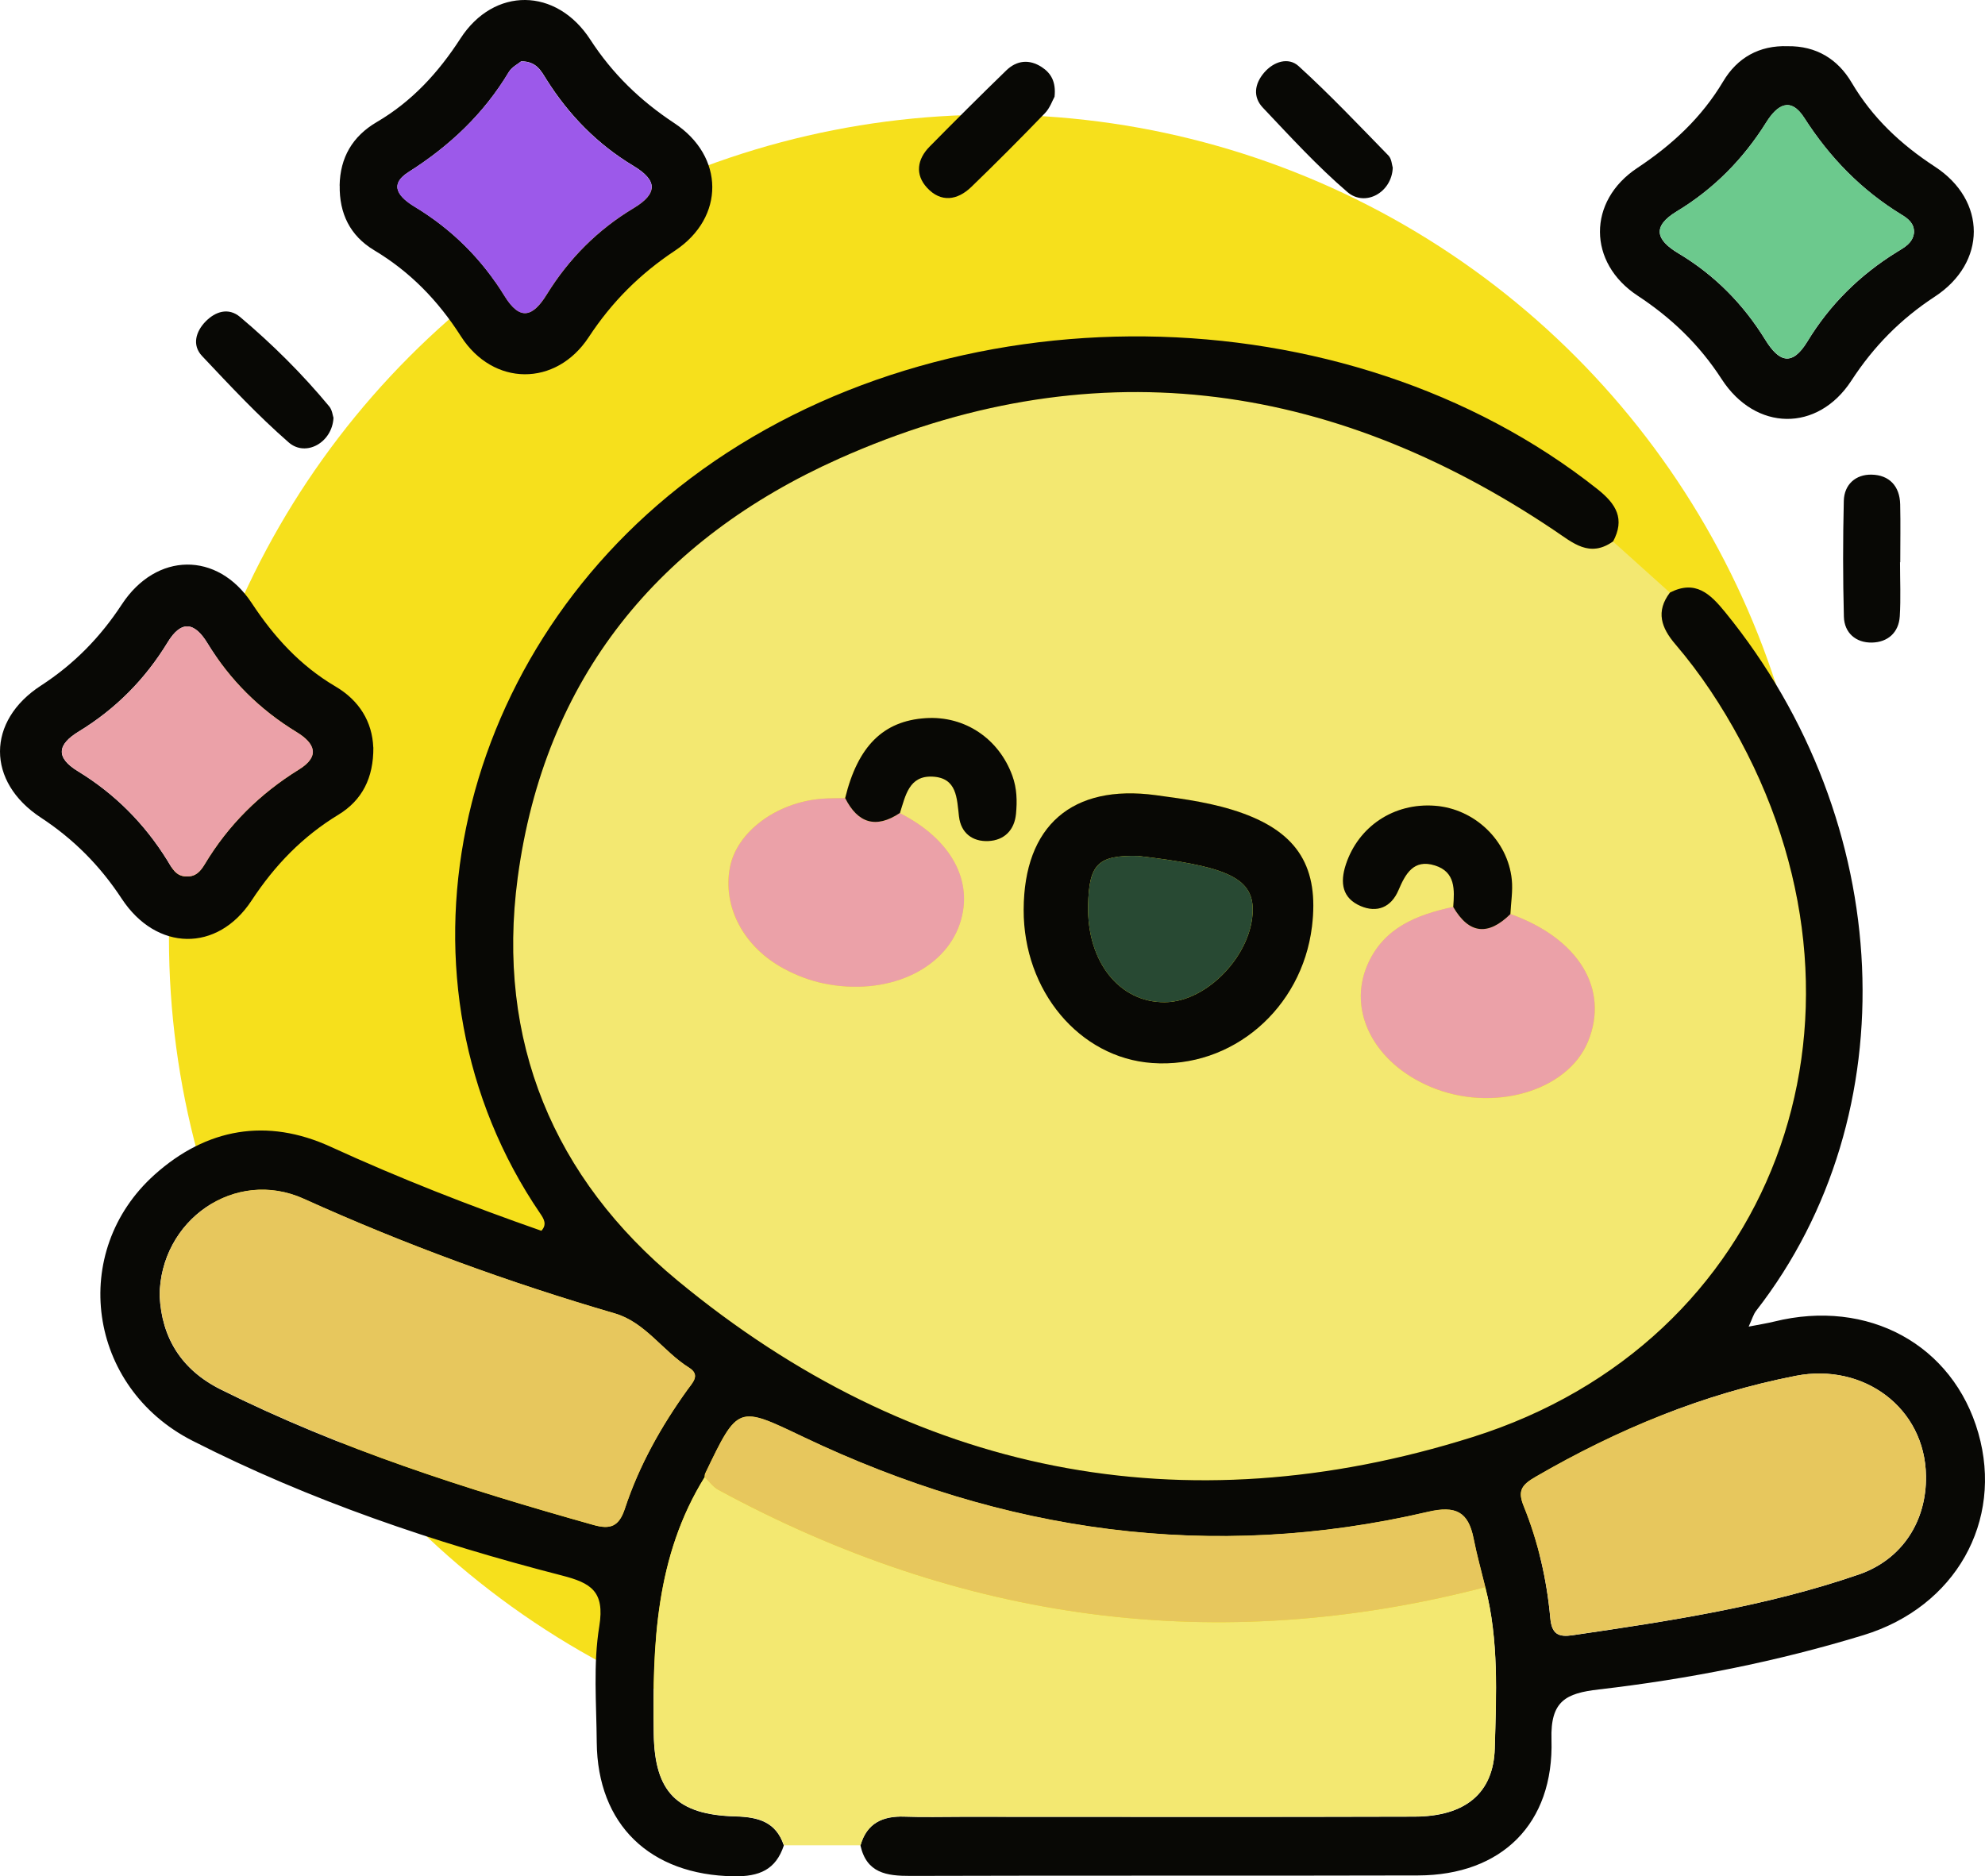
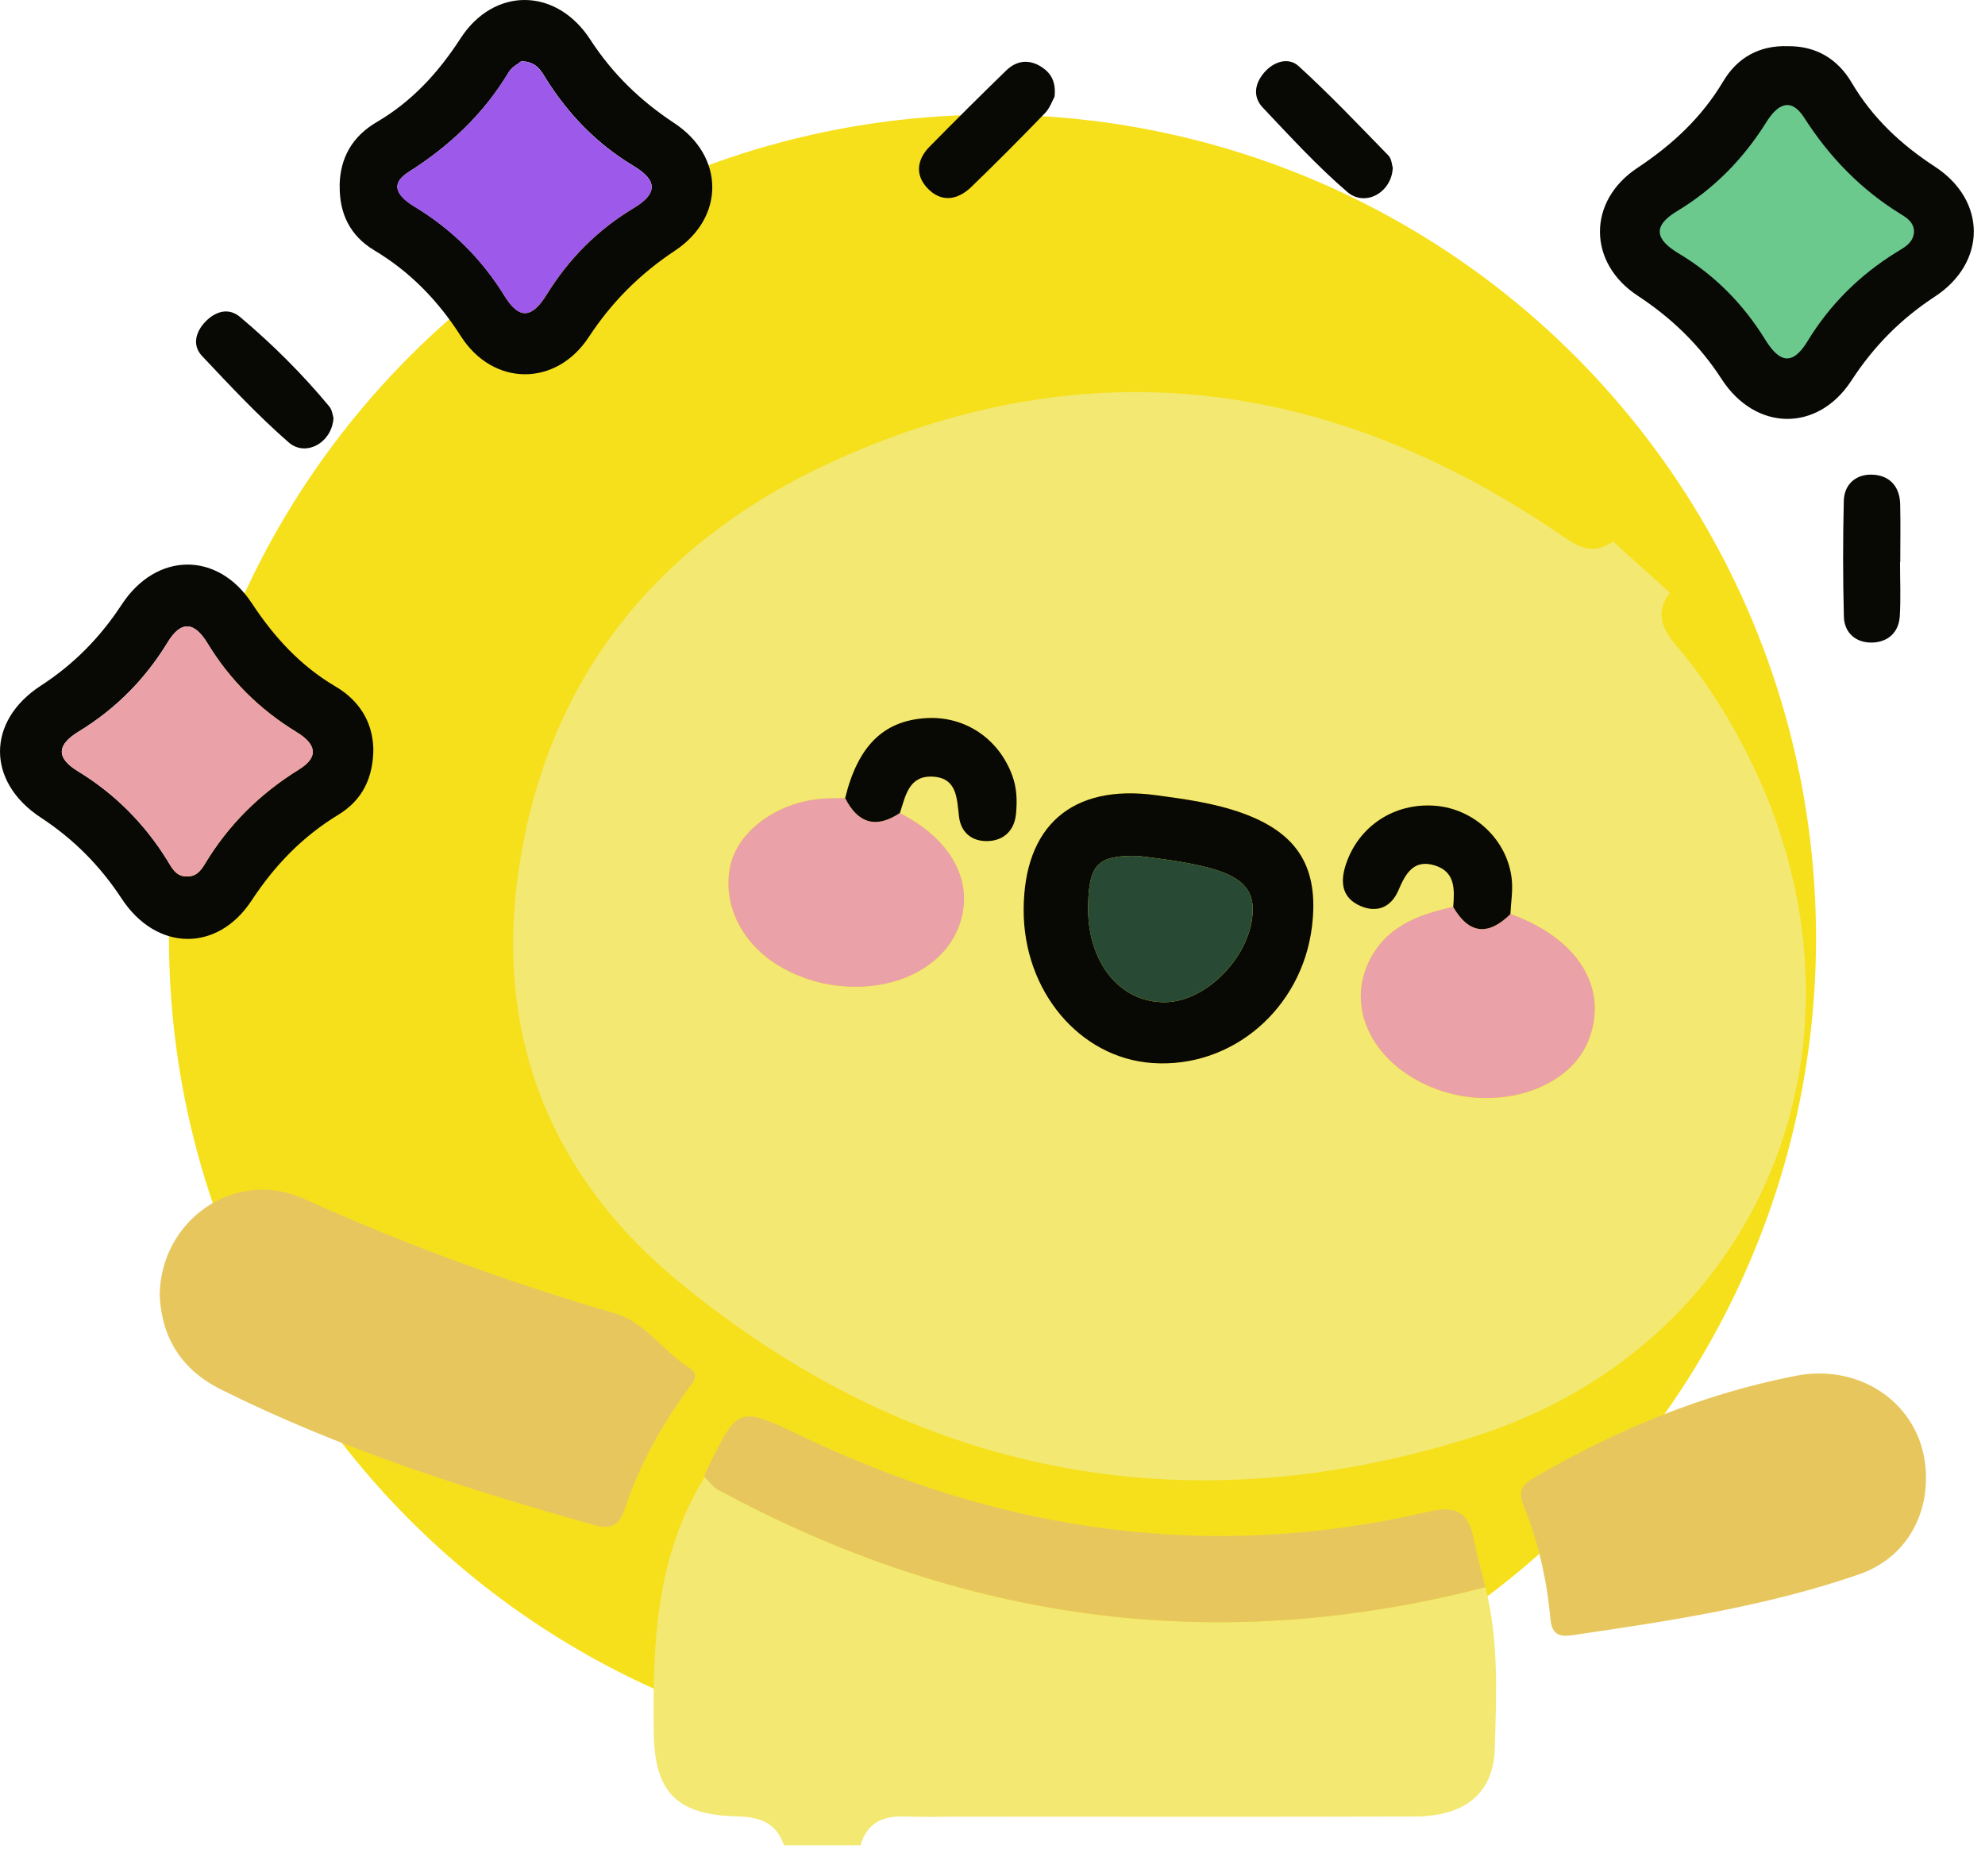
<svg xmlns="http://www.w3.org/2000/svg" id="Capa_2" data-name="Capa 2" viewBox="0 0 256 242">
  <defs>
    <style>      .cls-1 {        fill: #284933;      }      .cls-1, .cls-2, .cls-3, .cls-4, .cls-5, .cls-6, .cls-7, .cls-8 {        stroke-width: 0px;      }      .cls-2 {        fill: #eba1a8;      }      .cls-3 {        fill: #f6e01c;      }      .cls-4 {        fill: #080805;      }      .cls-5 {        fill: #9c59ea;      }      .cls-6 {        fill: #e7c75d;      }      .cls-7 {        fill: #6cc98d;      }      .cls-8 {        fill: #f3e871;      }    </style>
  </defs>
  <g id="Capa_1-2" data-name="Capa 1">
    <g>
      <circle class="cls-3" cx="128" cy="121" r="106.21" />
      <g>
        <path class="cls-8" d="M208.02,69.84c2.45,2.2,4.89,4.4,7.34,6.6-1.86,2.45-1.11,4.55.71,6.68,3.25,3.8,5.99,7.97,8.36,12.38,19.49,36.21,4.28,77.65-34.53,89.87-37.3,11.74-72.23,4.86-102.53-20.19-15.95-13.19-23.42-30.9-20.62-51.92,3.44-25.84,18.24-43.71,41.42-54.08,32.21-14.41,63.18-10.32,92.28,9.24,2.41,1.62,4.54,3.56,7.56,1.43ZM116.04,104.87c.71-2.2,1.15-4.85,4.21-4.7,3.18.16,3.13,2.79,3.41,5.14.26,2.14,1.76,3.27,3.8,3.17,2.03-.1,3.35-1.4,3.55-3.51.16-1.65.12-3.29-.47-4.91-1.73-4.79-6.13-7.75-11.18-7.43-5.46.35-8.75,3.62-10.38,10.31-.99.02-1.99,0-2.98.08-5.9.46-11.01,4.3-11.88,8.87-.96,5.07,1.75,10.27,7.01,13.08,1.59.85,3.34,1.52,5.1,1.88,8.05,1.66,15.5-1.67,17.54-7.7,1.85-5.48-1.11-10.92-7.75-14.28ZM187.42,116.98c-4.69,1.01-8.98,2.66-11.06,7.46-2.61,6.01.88,12.69,8.15,15.76,8,3.38,17.66.58,20.3-5.87,2.77-6.75-1.21-13.28-10.01-16.43.07-1.49.33-2.99.18-4.45-.51-5.07-4.81-9.13-9.89-9.52-5.32-.41-9.88,2.67-11.5,7.55-.8,2.41-.45,4.39,1.91,5.39,2.09.89,3.92.18,4.87-2.06.89-2.09,1.95-4.05,4.7-3.18,2.68.84,2.52,3.15,2.36,5.35ZM132.02,117.32c-.04,10.48,7.2,19.12,16.58,19.78,10.26.73,19.29-6.98,20.6-17.59.93-7.59-1.79-12.05-8.95-14.63-3.63-1.31-7.42-1.82-11.21-2.33-10.76-1.44-16.98,3.95-17.02,14.76Z" />
-         <path class="cls-4" d="M208.02,69.84c-3.02,2.13-5.15.19-7.56-1.43-29.1-19.56-60.07-23.64-92.28-9.24-23.18,10.37-37.97,28.24-41.42,54.08-2.8,21.02,4.67,38.74,20.62,51.92,30.3,25.05,65.23,31.94,102.53,20.19,38.81-12.22,54.02-53.66,34.53-89.87-2.37-4.41-5.11-8.58-8.36-12.38-1.83-2.13-2.57-4.23-.71-6.68,3.28-1.67,5.18.14,7.13,2.54,22.02,27.04,23.69,64.77,3.99,90.09-.36.46-.52,1.08-.97,2.05,1.39-.27,2.35-.42,3.29-.65,12.11-3,23.07,2.98,26.33,14.38,3.25,11.37-2.94,22.43-14.8,26.06-11.15,3.41-22.58,5.67-34.15,7.01-4.26.49-6.25,1.49-6.1,6.46.33,10.88-6.45,17.5-17.21,17.53-21.82.06-43.64-.01-65.45.06-3.11.01-5.67-.37-6.46-3.93.82-2.88,2.87-3.81,5.68-3.71,2.49.09,4.98.02,7.47.02,19.43,0,38.85.04,58.28-.02,6.57-.02,10.21-3.02,10.37-8.8.19-6.95.54-13.94-1.22-20.79-.51-2.09-1.1-4.17-1.51-6.28-.68-3.44-2.29-4.28-5.89-3.44-27.95,6.51-54.75,2.63-80.47-9.62-8.54-4.07-8.47-4.22-12.73,4.66-.07.14-.05.33-.08.49-6.34,10.21-6.74,21.59-6.56,33.09.11,7.48,2.94,10.46,10.55,10.66,2.95.08,5.22.71,6.23,3.74-1.04,3.15-3.18,4.03-6.46,3.98-10.77-.17-17.58-6.63-17.67-17.3-.04-4.99-.47-10.08.33-14.96.73-4.51-1.09-5.58-4.83-6.54-16.44-4.23-32.49-9.67-47.64-17.38-13.55-6.9-15.96-24.4-4.87-34.33,6.68-5.98,14.47-7.36,22.71-3.58,8.88,4.07,17.95,7.61,27.16,10.83.76-.82.32-1.54-.15-2.23-20.26-29.72-11.68-71.4,19.35-94.8,33.07-24.94,84.52-24.39,117.01,1.38,2.42,1.92,3.57,3.84,1.99,6.77ZM20.59,167.19c.27,5.33,2.77,9.48,7.88,12.03,15.36,7.67,31.61,12.86,48.08,17.48,2.15.6,3.27.21,4.03-2.09,1.83-5.55,4.67-10.62,8.08-15.36.65-.91,1.71-1.9.2-2.84-3.37-2.11-5.63-5.85-9.58-7-13.71-4-27.06-8.89-40.1-14.78-8.86-4.01-18.56,2.73-18.6,12.57ZM248.39,190.38c-.12-8.8-8.06-14.62-16.78-12.92-12,2.34-23.02,6.92-33.54,13.01-1.83,1.06-2.37,1.8-1.57,3.78,1.88,4.63,2.99,9.5,3.44,14.47.19,2.11,1.11,2.46,2.87,2.2,12.48-1.83,24.96-3.71,36.93-7.84,5.63-1.95,8.73-6.92,8.65-12.69Z" />
        <path class="cls-8" d="M101.1,238.01c-1.01-3.04-3.28-3.66-6.23-3.74-7.62-.2-10.44-3.18-10.55-10.66-.17-11.5.23-22.88,6.56-33.09.59.56,1.09,1.28,1.77,1.65,31.34,16.99,64.27,21.55,98.91,12.54,1.76,6.85,1.42,13.84,1.22,20.79-.16,5.79-3.8,8.78-10.37,8.8-19.43.06-38.85.02-58.28.02-2.49,0-4.98.07-7.47-.02-2.81-.1-4.86.83-5.68,3.71-3.29,0-6.59,0-9.88,0Z" />
        <path class="cls-4" d="M48.15,96.4c.03,3.94-1.45,6.82-4.5,8.68-4.64,2.82-8.22,6.53-11.21,11.08-4.4,6.7-12.27,6.56-16.74-.24-2.79-4.25-6.19-7.68-10.44-10.47-7.02-4.61-7.01-12.46.02-17.02,4.27-2.77,7.65-6.23,10.43-10.47,4.44-6.77,12.34-6.87,16.75-.18,2.89,4.39,6.28,8.1,10.82,10.77,3.07,1.81,4.73,4.56,4.86,7.85ZM24.09,113.04c1.16.05,1.78-.68,2.31-1.57,3.04-5.07,7.12-9.1,12.14-12.21,2.77-1.72,2.07-3.39-.29-4.83-4.76-2.9-8.6-6.71-11.5-11.47-1.66-2.73-3.38-3-5.14-.1-2.9,4.76-6.71,8.6-11.47,11.5-2.72,1.66-3.03,3.33-.09,5.12,4.75,2.9,8.57,6.74,11.51,11.47.6.96,1.09,2.11,2.52,2.1Z" />
        <path class="cls-4" d="M43.8,23.94c.06-3.62,1.66-6.36,4.78-8.19,4.54-2.66,7.94-6.36,10.8-10.78,4.33-6.69,12.37-6.61,16.75.14,2.87,4.42,6.45,7.88,10.83,10.77,6.49,4.28,6.55,12.16.09,16.45-4.52,3-8.14,6.61-11.12,11.15-4.23,6.44-12.34,6.38-16.49-.11-2.94-4.6-6.53-8.3-11.18-11.09-3.12-1.87-4.51-4.75-4.45-8.36ZM67.2,7.92c-.4.33-1.2.73-1.58,1.37-3.23,5.39-7.63,9.54-12.93,12.9-2.71,1.72-1.1,3.33.82,4.49,4.79,2.9,8.64,6.74,11.56,11.49,1.99,3.24,3.65,2.72,5.45-.2,2.84-4.6,6.57-8.35,11.22-11.14,3.11-1.87,3.06-3.57-.02-5.42-4.65-2.79-8.34-6.56-11.23-11.14-.71-1.13-1.3-2.37-3.28-2.36Z" />
-         <path class="cls-4" d="M230.56,5.96c3.67-.05,6.45,1.66,8.24,4.69,2.68,4.54,6.32,7.96,10.73,10.84,6.71,4.37,6.69,12.39,0,16.77-4.4,2.88-7.89,6.42-10.76,10.83-4.35,6.68-12.37,6.56-16.74-.2-2.86-4.42-6.45-7.87-10.84-10.76-6.43-4.23-6.48-12.19-.04-16.46,4.52-3,8.3-6.5,11.09-11.18,1.81-3.04,4.65-4.66,8.32-4.53ZM246.84,30.05c.08-1.18-.72-1.83-1.57-2.34-5.2-3.17-9.3-7.39-12.58-12.51-1.77-2.76-3.48-1.68-4.9.58-2.95,4.72-6.76,8.59-11.53,11.48-3.26,1.97-2.67,3.71.22,5.43,4.65,2.78,8.35,6.54,11.18,11.13,1.78,2.9,3.47,3.47,5.44.22,2.9-4.77,6.76-8.57,11.5-11.51.98-.61,2.06-1.14,2.24-2.48Z" />
+         <path class="cls-4" d="M230.56,5.96c3.67-.05,6.45,1.66,8.24,4.69,2.68,4.54,6.32,7.96,10.73,10.84,6.71,4.37,6.69,12.39,0,16.77-4.4,2.88-7.89,6.42-10.76,10.83-4.35,6.68-12.37,6.56-16.74-.2-2.86-4.42-6.45-7.87-10.84-10.76-6.43-4.23-6.48-12.19-.04-16.46,4.52-3,8.3-6.5,11.09-11.18,1.81-3.04,4.65-4.66,8.32-4.53ZM246.84,30.05Z" />
        <path class="cls-4" d="M43.01,53.88c-.16,3.21-3.57,5.1-5.77,3.19-3.96-3.45-7.57-7.32-11.18-11.15-1.33-1.41-.8-3.17.46-4.46,1.26-1.28,2.94-1.84,4.45-.57,4.16,3.51,8.01,7.33,11.49,11.53.39.47.45,1.2.55,1.47Z" />
        <path class="cls-4" d="M135.99,12.5c-.25.44-.58,1.43-1.23,2.1-3.11,3.22-6.27,6.4-9.49,9.51-1.8,1.74-3.92,2.04-5.7.12-1.59-1.71-1.29-3.7.33-5.33,3.26-3.31,6.55-6.59,9.88-9.82,1.34-1.3,2.96-1.47,4.55-.44,1.17.76,1.89,1.86,1.67,3.85Z" />
        <path class="cls-4" d="M179.62,21.62c-.11,3.2-3.55,5.12-5.85,3.15-3.89-3.34-7.38-7.16-10.91-10.89-1.3-1.38-1.07-3.06.17-4.51,1.25-1.46,3.15-2.02,4.44-.85,4.03,3.67,7.79,7.64,11.6,11.55.41.42.44,1.22.55,1.56Z" />
        <path class="cls-4" d="M245.04,72.51c0,2.32.11,4.65-.03,6.97-.13,2.13-1.57,3.36-3.59,3.4-2.05.04-3.56-1.22-3.62-3.34-.13-4.97-.13-9.96-.01-14.93.05-2.12,1.53-3.43,3.58-3.39,2.27.04,3.64,1.47,3.69,3.83.06,2.49.01,4.98.01,7.47-.01,0-.02,0-.03,0Z" />
        <path class="cls-4" d="M132.02,117.32c.04-10.82,6.26-16.21,17.02-14.76,3.79.51,7.58,1.02,11.21,2.33,7.15,2.58,9.88,7.04,8.95,14.63-1.31,10.61-10.33,18.32-20.6,17.59-9.38-.66-16.62-9.3-16.58-19.78ZM146.76,110.4c-5.17-.11-6.32,1.04-6.43,6.4-.15,7.24,4.02,12.5,9.88,12.47,5.5-.03,11.32-6.19,11.35-11.93.02-4.29-3.86-5.66-14.8-6.94Z" />
        <path class="cls-2" d="M194.8,117.89c8.8,3.15,12.77,9.68,10.01,16.43-2.64,6.45-12.3,9.24-20.3,5.87-7.27-3.07-10.76-9.74-8.15-15.76,2.09-4.8,6.38-6.45,11.06-7.46,2.05,3.56,4.53,3.72,7.38.91Z" />
        <path class="cls-2" d="M116.04,104.87c6.64,3.36,9.6,8.8,7.75,14.28-2.03,6.03-9.48,9.36-17.54,7.7-1.76-.36-3.52-1.03-5.1-1.88-5.26-2.81-7.97-8.01-7.01-13.08.87-4.58,5.98-8.41,11.88-8.87.99-.08,1.99-.05,2.98-.08,1.64,3.24,3.96,3.98,7.04,1.93Z" />
        <path class="cls-4" d="M116.04,104.87c-3.09,2.05-5.41,1.3-7.04-1.93,1.63-6.69,4.91-9.96,10.38-10.31,5.05-.33,9.44,2.64,11.18,7.43.59,1.62.63,3.26.47,4.91-.2,2.11-1.52,3.41-3.55,3.51-2.04.1-3.55-1.02-3.8-3.17-.28-2.35-.24-4.98-3.41-5.14-3.06-.15-3.5,2.5-4.21,4.7Z" />
        <path class="cls-4" d="M194.8,117.89c-2.84,2.8-5.32,2.64-7.38-.91.16-2.21.32-4.51-2.36-5.35-2.75-.87-3.81,1.09-4.7,3.18-.95,2.24-2.78,2.95-4.87,2.06-2.37-1.01-2.71-2.98-1.91-5.39,1.62-4.88,6.18-7.96,11.5-7.55,5.08.39,9.37,4.45,9.89,9.52.15,1.46-.11,2.97-.18,4.45Z" />
        <path class="cls-6" d="M20.59,167.19c.04-9.84,9.73-16.58,18.6-12.57,13.04,5.9,26.38,10.78,40.1,14.78,3.95,1.15,6.21,4.89,9.58,7,1.51.95.45,1.94-.2,2.84-3.41,4.74-6.25,9.81-8.08,15.36-.76,2.3-1.88,2.7-4.03,2.09-16.46-4.63-32.72-9.81-48.08-17.48-5.11-2.55-7.61-6.7-7.88-12.03Z" />
        <path class="cls-6" d="M248.39,190.38c.08,5.77-3.02,10.74-8.65,12.69-11.97,4.14-24.45,6.01-36.93,7.84-1.77.26-2.68-.09-2.87-2.2-.45-4.97-1.56-9.84-3.44-14.47-.8-1.98-.26-2.72,1.57-3.78,10.52-6.09,21.54-10.67,33.54-13.01,8.73-1.7,16.66,4.12,16.78,12.92Z" />
        <path class="cls-6" d="M191.56,204.71c-34.64,9.01-67.57,4.45-98.91-12.54-.69-.37-1.19-1.09-1.77-1.65.02-.16,0-.35.08-.49,4.26-8.88,4.19-8.73,12.73-4.66,25.72,12.25,52.52,16.14,80.47,9.62,3.59-.84,5.21,0,5.89,3.44.42,2.11,1,4.19,1.51,6.28Z" />
        <path class="cls-2" d="M24.09,113.04c-1.44.02-1.93-1.13-2.52-2.09-2.94-4.73-6.76-8.57-11.51-11.47-2.94-1.79-2.63-3.47.09-5.12,4.76-2.9,8.57-6.74,11.47-11.5,1.76-2.9,3.47-2.64,5.14.1,2.9,4.76,6.74,8.57,11.5,11.47,2.37,1.44,3.07,3.12.29,4.83-5.03,3.11-9.1,7.14-12.14,12.21-.54.89-1.15,1.62-2.31,1.57Z" />
        <path class="cls-5" d="M67.2,7.92c1.98,0,2.57,1.24,3.28,2.36,2.88,4.58,6.58,8.35,11.23,11.14,3.08,1.85,3.14,3.55.02,5.42-4.65,2.79-8.38,6.54-11.22,11.14-1.8,2.92-3.46,3.44-5.45.2-2.92-4.76-6.77-8.59-11.56-11.49-1.92-1.16-3.53-2.77-.82-4.49,5.3-3.36,9.7-7.51,12.93-12.9.39-.64,1.19-1.04,1.58-1.37Z" />
        <path class="cls-7" d="M246.84,30.05c-.18,1.34-1.26,1.87-2.24,2.47-4.74,2.93-8.6,6.74-11.5,11.51-1.97,3.24-3.66,2.67-5.44-.22-2.83-4.59-6.53-8.35-11.18-11.13-2.89-1.73-3.48-3.46-.22-5.43,4.78-2.88,8.58-6.76,11.53-11.48,1.41-2.26,3.13-3.34,4.9-.58,3.28,5.13,7.39,9.34,12.58,12.51.84.51,1.65,1.16,1.57,2.35Z" />
        <path class="cls-1" d="M146.76,110.4c10.94,1.28,14.83,2.65,14.8,6.94-.03,5.74-5.86,11.9-11.35,11.93-5.86.03-10.04-5.23-9.88-12.47.11-5.36,1.27-6.51,6.43-6.4Z" />
      </g>
    </g>
  </g>
</svg>